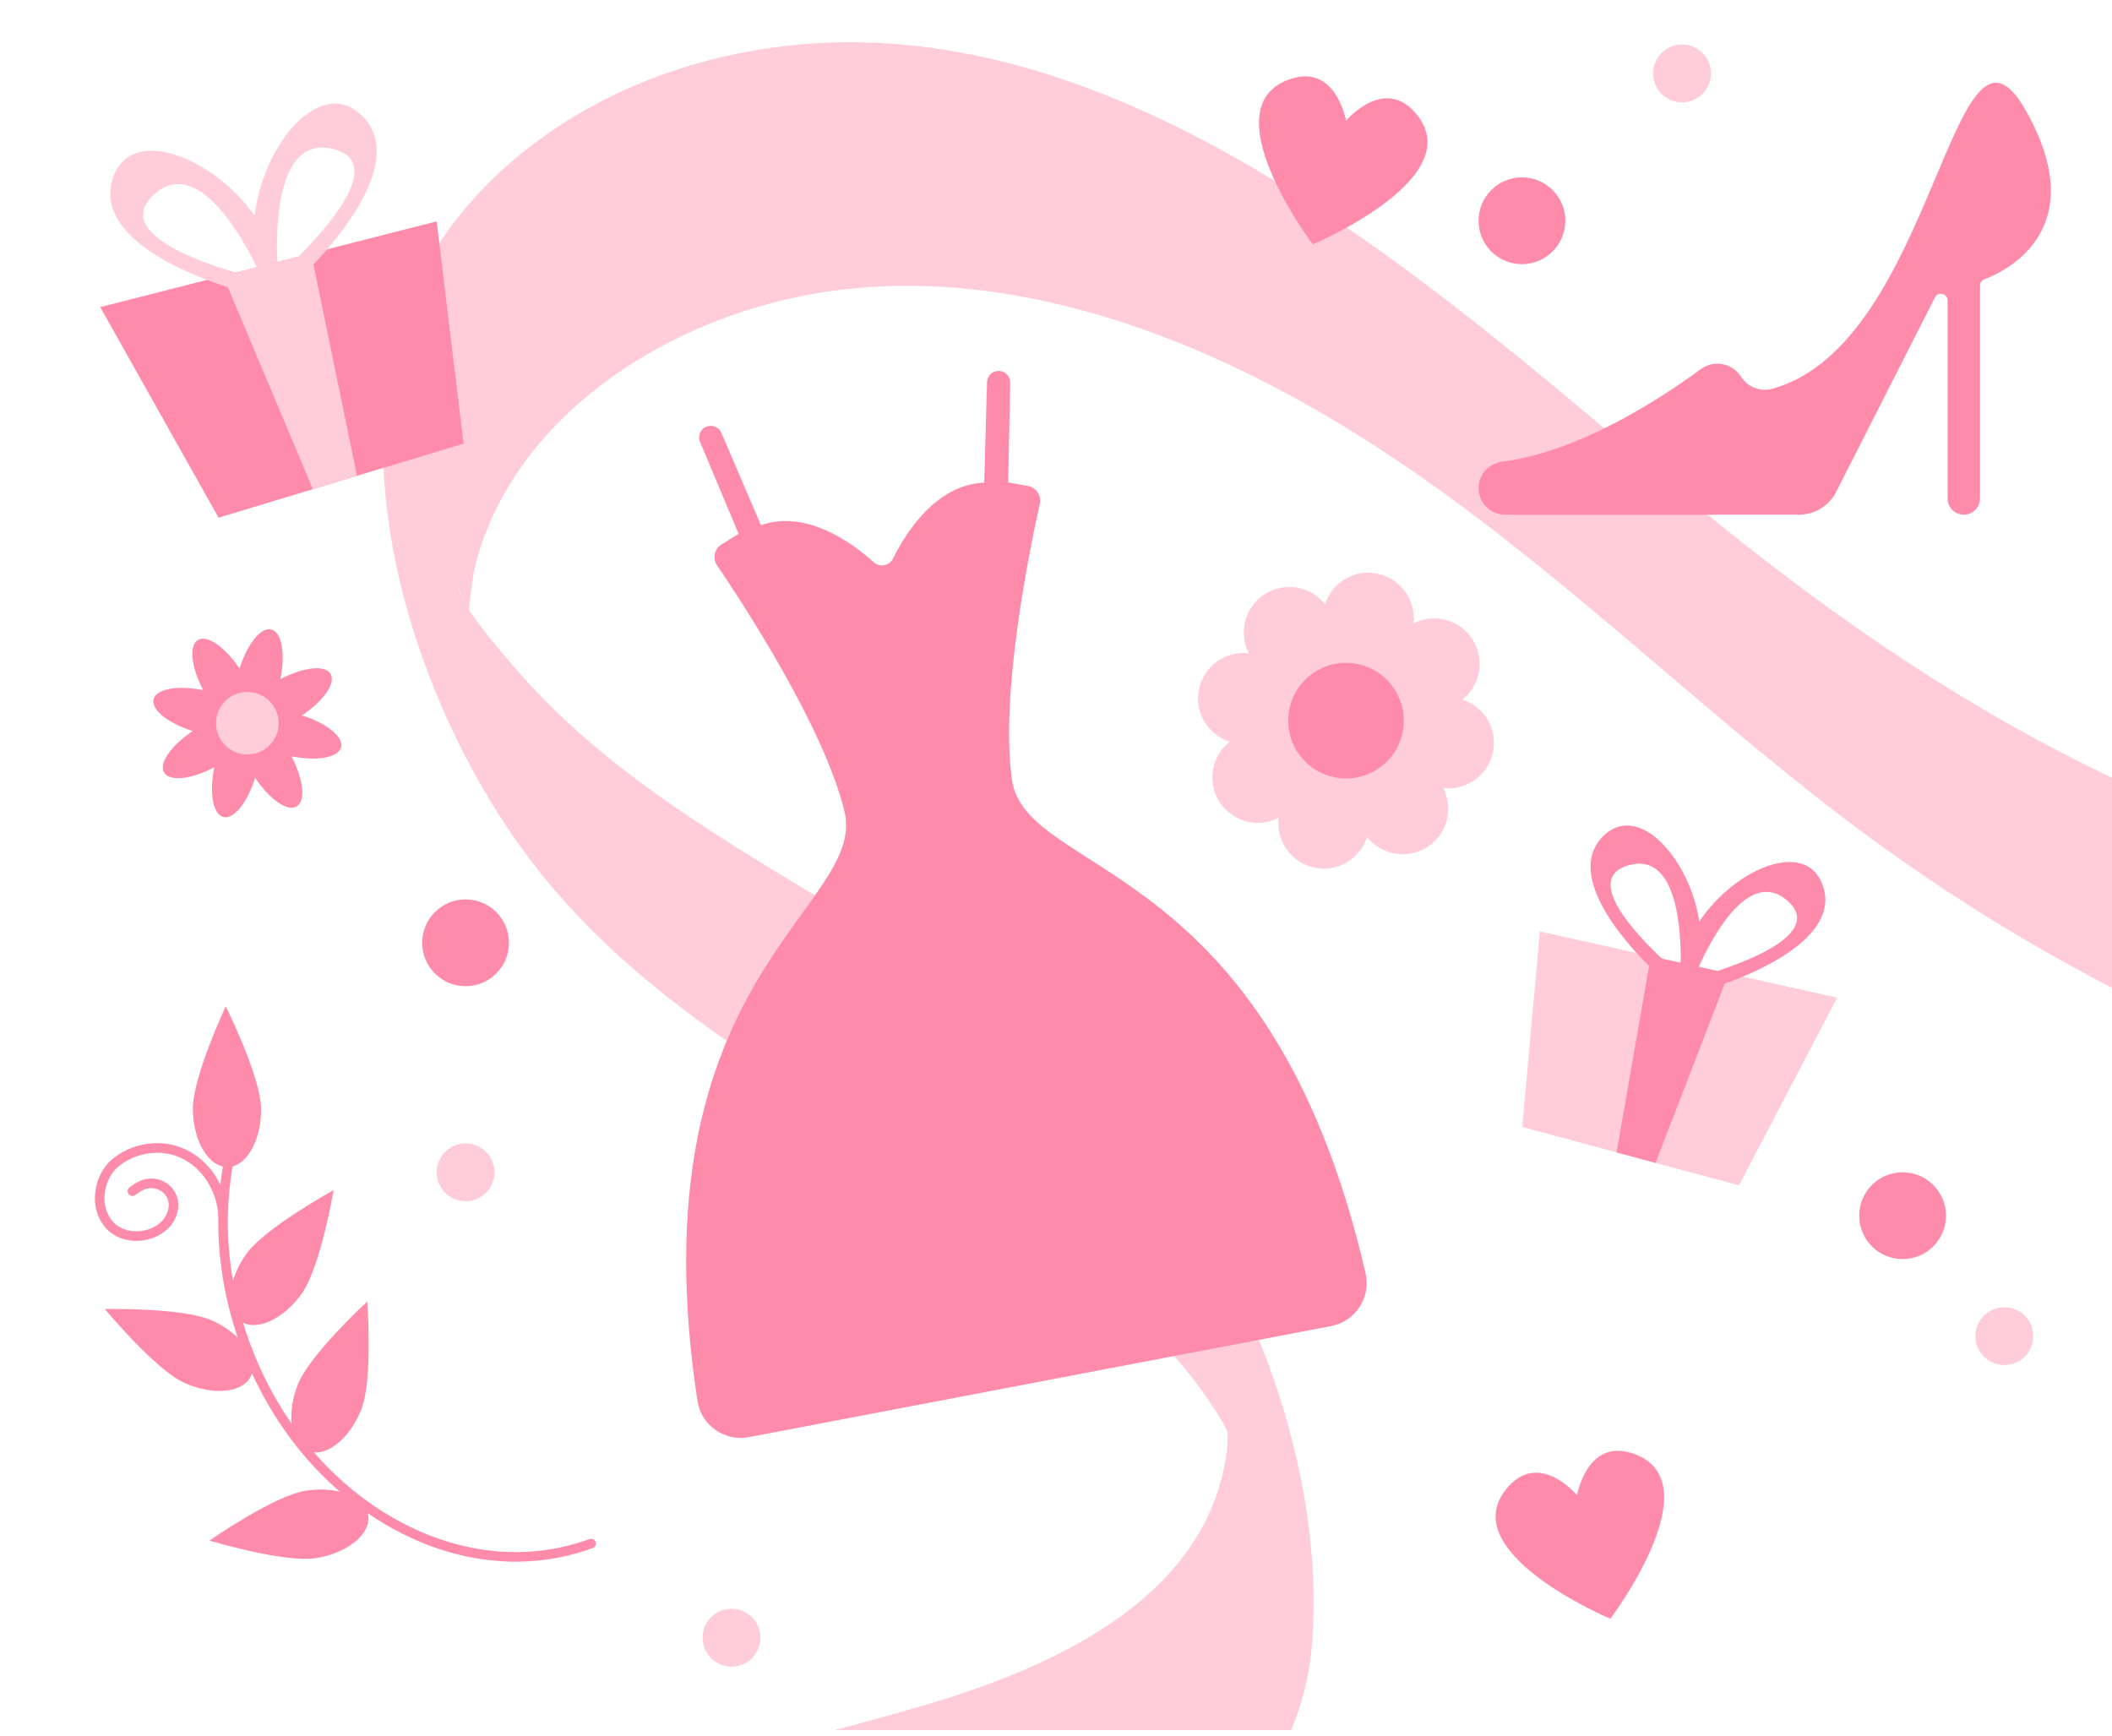
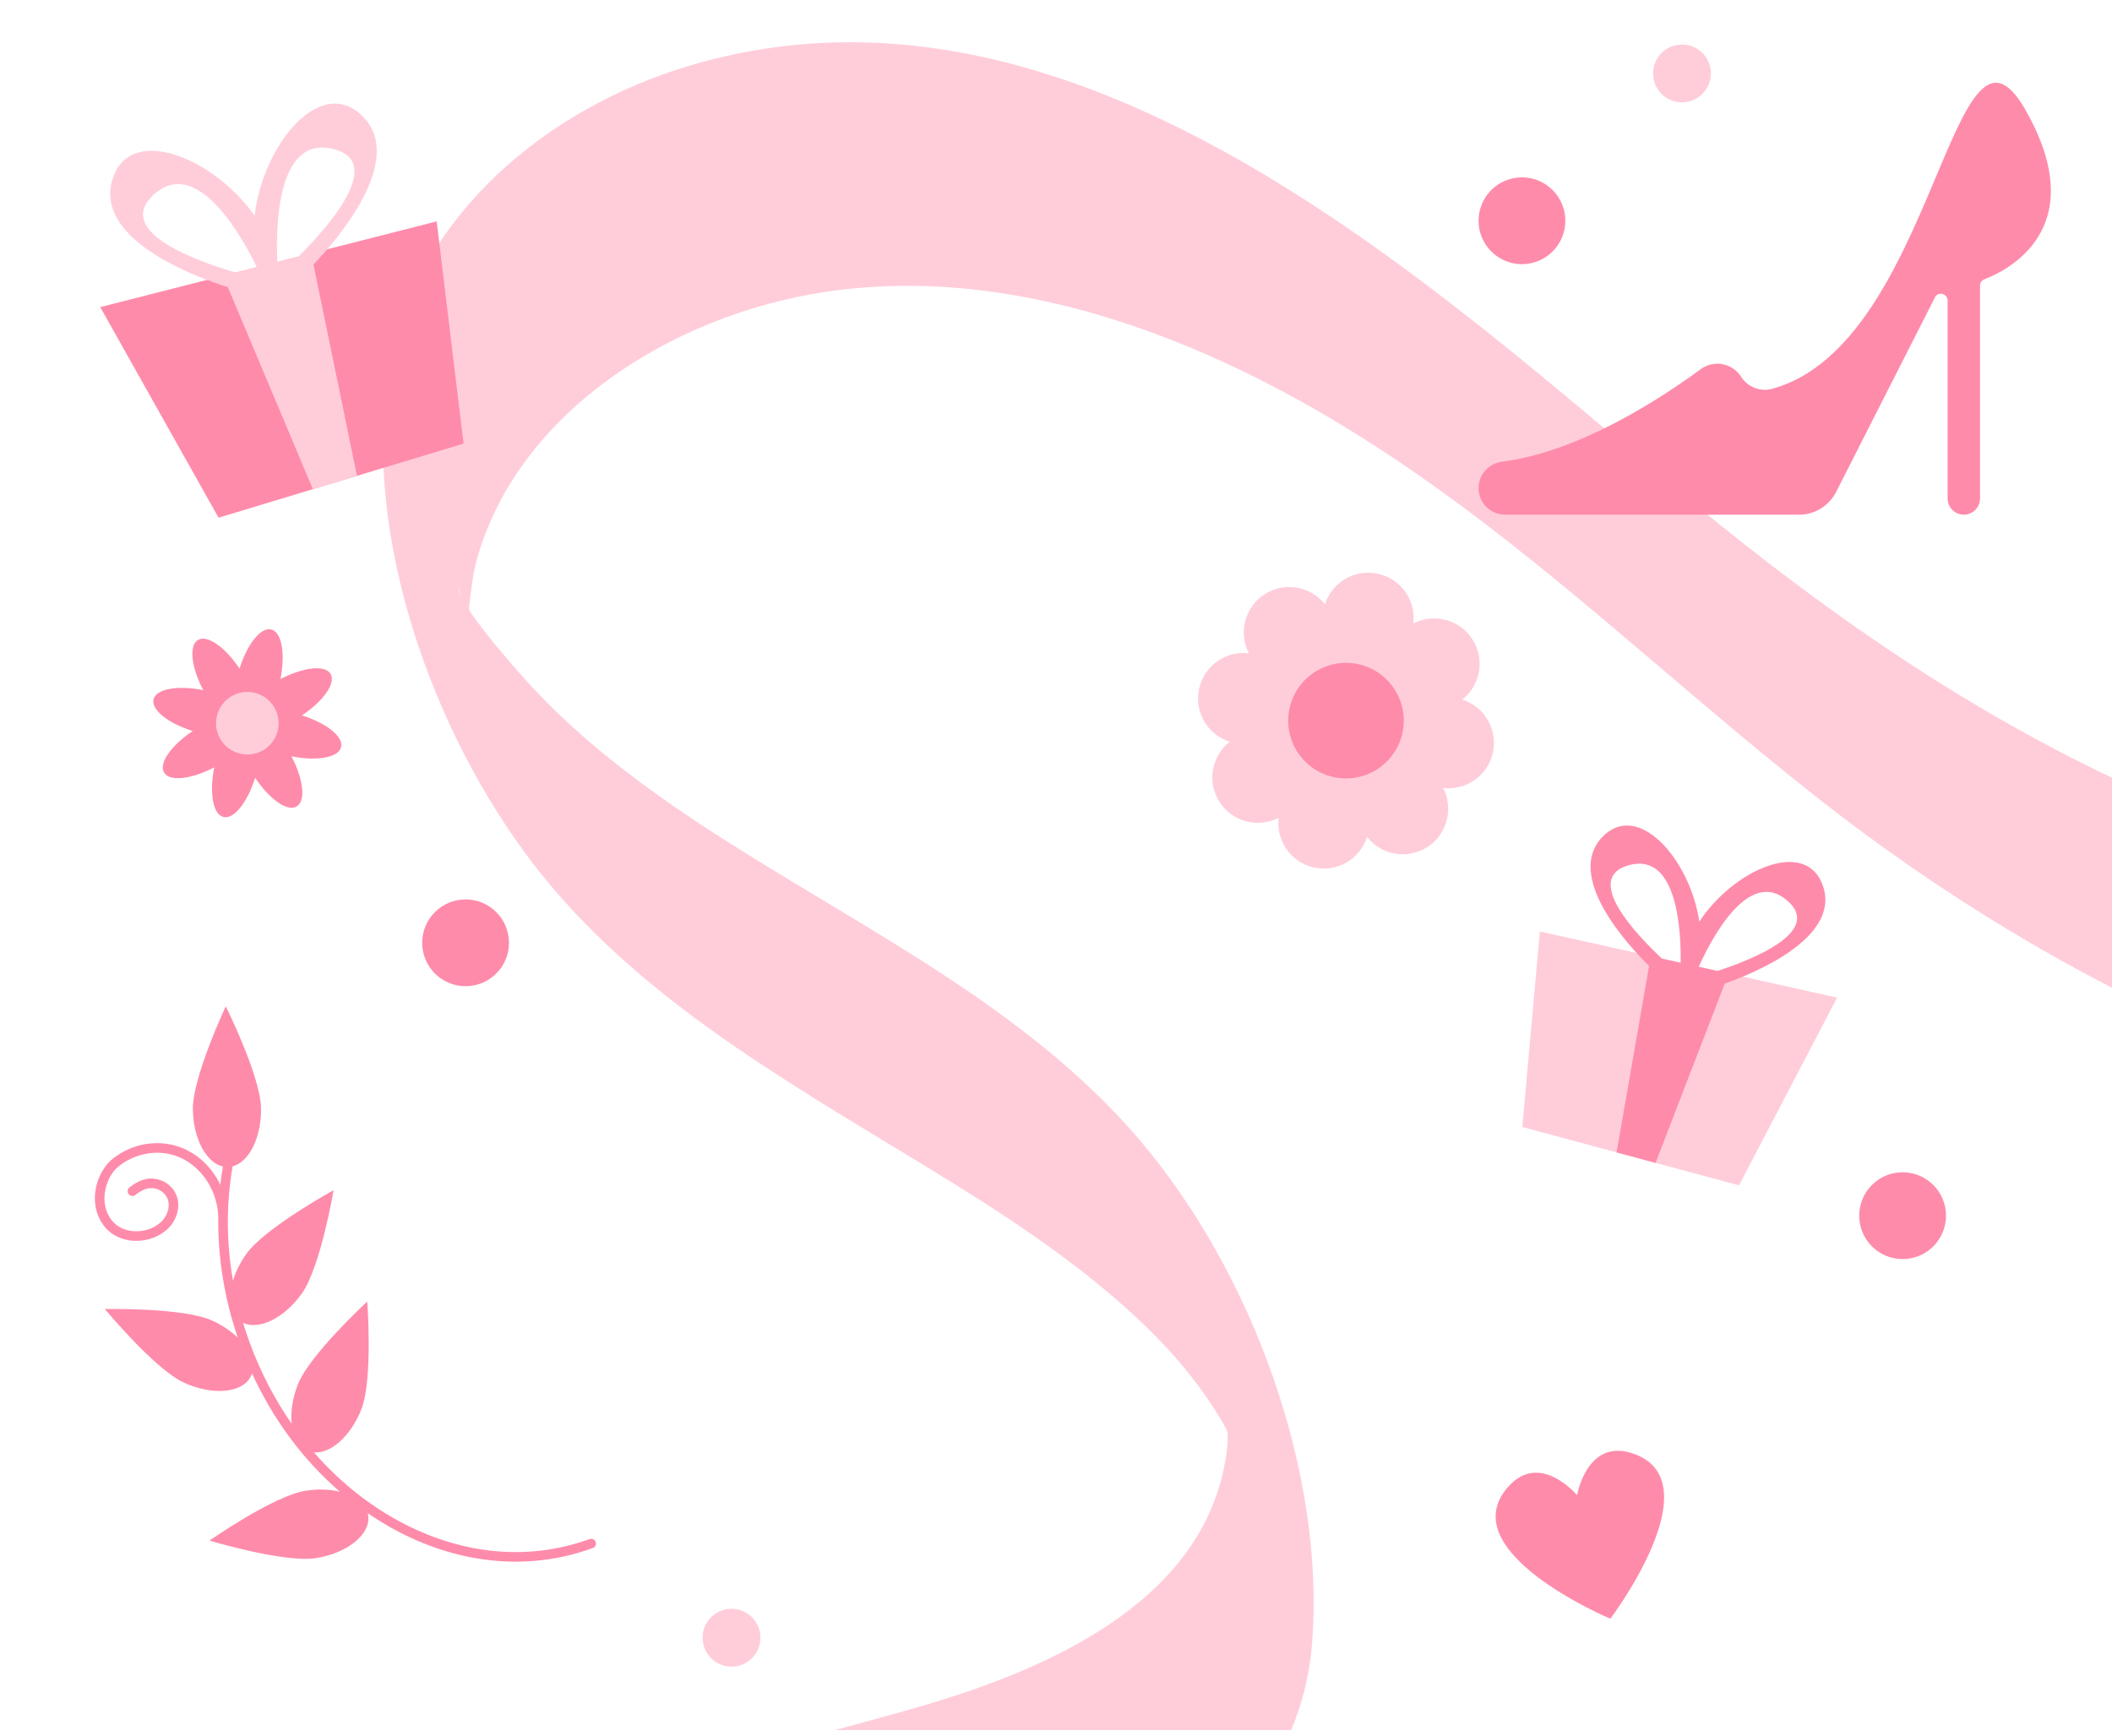
<svg xmlns="http://www.w3.org/2000/svg" width="146" height="120" viewBox="0 0 146 120" fill="none">
  <g clip-path="url(#clip0_1690_75365)">
-     <path d="M461.555 240.147C433.102 238.809 404.783 234.153 377.378 226.171C364.142 222.319 351.127 217.713 338.454 212.386C327.037 207.589 315.033 202.413 306.816 193.198C298.599 183.983 294.709 171.162 295 159.843C295.263 149.699 301.805 142.329 312.318 140.089C317.785 138.922 323.493 138.957 329.111 139.012C336.521 139.085 343.94 139.159 351.351 139.232C365.899 139.374 380.454 139.526 395.003 139.669C408.491 139.807 422.024 140.217 435.498 139.94C445.854 139.721 456.407 138.901 466.179 135.764C475.95 132.628 484.611 126.916 489.36 118.204C493.543 110.538 495.399 100.226 491.416 91.938C486.498 81.697 477.76 73.077 468.846 65.689C459.074 57.586 448.392 50.384 437.649 43.47C415.56 29.252 392.227 16.776 368.011 6.157C318.843 -15.402 265.949 -29.191 212.364 -34.243C202.208 -35.202 189.958 -36.655 181.371 -30.689C177.022 -27.666 175.251 -23.412 174.763 -18.471C174.653 -17.353 174.874 -17.345 174.594 -18.603C174.108 -20.816 174.679 -18.759 175.144 -17.97C176.479 -15.726 178.233 -13.719 180.225 -11.946C198.468 4.339 227.46 4.832 242.251 25.513C249.019 34.982 253.271 48.872 251.544 60.028C249.919 70.54 241.691 76.67 231.186 79.435C207.742 85.622 180.975 82.478 158.265 73.783C146.336 69.218 135.385 62.839 125.496 55.044C114.968 46.757 105.407 37.303 93.935 30.115C83.165 23.362 70.04 18.233 57.065 20.178C46.415 21.779 35.877 28.511 33.001 38.55C32.673 39.686 32.572 40.806 32.427 41.965C32.406 42.103 32.534 43.352 32.449 43.429C32.669 43.238 31.659 40.794 31.714 40.536C31.51 41.492 34.858 45.331 35.946 46.57C39.716 50.879 44.416 54.395 49.296 57.553C59.499 64.153 70.9 69.549 78.775 78.802C86.65 88.055 91.604 101.904 90.707 113.539C89.965 123.081 82.966 129.346 73.959 132.788C64.421 136.434 53.966 137.639 44.635 141.797C34.777 146.184 26.285 152.908 19.567 160.867C4.009 179.267 -1.898 202.524 -3.309 225.843C-4.097 238.896 -3.623 252.005 -3.136 265.092C-3.029 268.042 -4.175 268.281 -5.647 265.636C-7.539 262.226 -8.821 257.646 -8.968 253.84C-10.629 209.49 -10.901 152.644 35.152 127.483C44.149 122.563 54.176 120.759 64.046 117.842C73.297 115.102 83.697 110.221 84.833 100.073C84.974 98.81 84.589 97.245 85.311 99.516C86.033 101.788 84.921 99.021 84.582 98.441C83.14 95.976 81.289 93.702 79.195 91.685C74.675 87.319 69.273 83.844 63.858 80.548C53.697 74.353 43.272 68.475 36.265 58.923C29.408 49.586 24.799 35.81 27.05 24.726C29.047 14.912 37.73 7.491 47.667 4.541C73.472 -3.132 97.265 18.143 114.988 33.056C124.955 41.446 135.425 48.96 147.497 54.459C159.366 59.868 172.167 63.39 185.165 64.907C198.163 66.424 210.184 66.06 222.264 63.694C233.147 61.564 244.561 56.422 245.854 44.896C245.88 44.695 246.092 41.853 245.923 41.841C245.56 41.819 247.23 44.42 246.232 43.081C244.45 40.686 243.104 38.25 240.908 36.069C236.667 31.842 231.496 28.487 226.123 25.676C215.157 19.928 202.943 16.619 192.245 10.373C181.548 4.128 174.837 -5.29 171.369 -16.799C168.526 -26.217 166.576 -38.181 174.54 -45.644C182.046 -52.681 193.958 -52.133 203.948 -51.273C217.399 -50.119 230.813 -48.386 244.133 -46.134C270.541 -41.664 296.595 -35.095 321.955 -26.549C347.267 -18.021 371.88 -7.58 395.438 4.722C418.526 16.782 441.243 30.459 461.568 46.411C470.979 53.794 479.798 62.154 486.214 71.992C493.234 82.768 497.508 95.187 498.939 107.58C500.135 117.947 498.902 128.867 492.653 137.553C487.037 145.358 478.293 150.378 468.724 153.082C458.61 155.939 447.826 156.559 437.231 156.656C423.636 156.78 410.009 156.446 396.41 156.307C381.58 156.16 366.76 156.008 351.931 155.861C344.801 155.792 337.662 155.651 330.533 155.662C325.021 155.669 319.37 155.892 314.141 157.506C308.912 159.12 304.501 162.233 302.314 167.033C301.385 169.064 301.043 171.108 300.849 173.304C300.69 175.134 300.411 174.075 300.484 173.051C300.55 172.177 300.17 172.675 300.539 172.992C300.944 173.34 301.265 174.241 301.564 174.685C308.273 184.594 320.989 190.12 331.921 194.829C358.351 206.221 386.282 214.34 414.762 219.046C428.705 221.343 442.761 222.793 456.856 223.457C460.828 223.646 462.775 240.201 461.548 240.138L461.555 240.147Z" fill="#FFCDDA" />
-     <path d="M69.954 53.895C69.119 48.04 71.163 38.046 71.88 34.825C72.005 34.259 71.635 33.703 71.065 33.599L69.694 33.348L69.832 26.459C69.842 25.951 69.381 25.562 68.882 25.657C68.513 25.727 68.243 26.045 68.232 26.421L68.037 33.363C64.704 33.503 62.62 36.823 61.738 38.605C61.484 39.119 60.815 39.247 60.39 38.862C58.914 37.53 55.755 35.21 52.604 36.306L49.867 29.923C49.719 29.578 49.351 29.382 48.982 29.453C48.482 29.548 48.197 30.079 48.394 30.548L51.058 36.903L49.875 37.641C49.383 37.948 49.243 38.6 49.569 39.081C51.422 41.812 57 50.352 58.379 56.104C59.985 62.802 43.748 67.505 48.213 96.841C48.471 98.532 50.087 99.671 51.767 99.351L92.019 91.673C93.7 91.353 94.783 89.699 94.4 88.032C87.755 59.111 70.926 60.715 69.954 53.895Z" fill="#FF8BAA" />
+     <path d="M461.555 240.147C433.102 238.809 404.783 234.153 377.378 226.171C364.142 222.319 351.127 217.713 338.454 212.386C327.037 207.589 315.033 202.413 306.816 193.198C298.599 183.983 294.709 171.162 295 159.843C295.263 149.699 301.805 142.329 312.318 140.089C317.785 138.922 323.493 138.957 329.111 139.012C336.521 139.085 343.94 139.159 351.351 139.232C365.899 139.374 380.454 139.526 395.003 139.669C408.491 139.807 422.024 140.217 435.498 139.94C445.854 139.721 456.407 138.901 466.179 135.764C475.95 132.628 484.611 126.916 489.36 118.204C493.543 110.538 495.399 100.226 491.416 91.938C486.498 81.697 477.76 73.077 468.846 65.689C459.074 57.586 448.392 50.384 437.649 43.47C415.56 29.252 392.227 16.776 368.011 6.157C318.843 -15.402 265.949 -29.191 212.364 -34.243C202.208 -35.202 189.958 -36.655 181.371 -30.689C177.022 -27.666 175.251 -23.412 174.763 -18.471C174.653 -17.353 174.874 -17.345 174.594 -18.603C174.108 -20.816 174.679 -18.759 175.144 -17.97C176.479 -15.726 178.233 -13.719 180.225 -11.946C198.468 4.339 227.46 4.832 242.251 25.513C249.019 34.982 253.271 48.872 251.544 60.028C249.919 70.54 241.691 76.67 231.186 79.435C207.742 85.622 180.975 82.478 158.265 73.783C146.336 69.218 135.385 62.839 125.496 55.044C114.968 46.757 105.407 37.303 93.935 30.115C83.165 23.362 70.04 18.233 57.065 20.178C46.415 21.779 35.877 28.511 33.001 38.55C32.673 39.686 32.572 40.806 32.427 41.965C32.406 42.103 32.534 43.352 32.449 43.429C32.669 43.238 31.659 40.794 31.714 40.536C31.51 41.492 34.858 45.331 35.946 46.57C39.716 50.879 44.416 54.395 49.296 57.553C59.499 64.153 70.9 69.549 78.775 78.802C86.65 88.055 91.604 101.904 90.707 113.539C89.965 123.081 82.966 129.346 73.959 132.788C64.421 136.434 53.966 137.639 44.635 141.797C34.777 146.184 26.285 152.908 19.567 160.867C4.009 179.267 -1.898 202.524 -3.309 225.843C-4.097 238.896 -3.623 252.005 -3.136 265.092C-3.029 268.042 -4.175 268.281 -5.647 265.636C-7.539 262.226 -8.821 257.646 -8.968 253.84C-10.629 209.49 -10.901 152.644 35.152 127.483C44.149 122.563 54.176 120.759 64.046 117.842C73.297 115.102 83.697 110.221 84.833 100.073C84.974 98.81 84.589 97.245 85.311 99.516C86.033 101.788 84.921 99.021 84.582 98.441C83.14 95.976 81.289 93.702 79.195 91.685C74.675 87.319 69.273 83.844 63.858 80.548C53.697 74.353 43.272 68.475 36.265 58.923C29.408 49.586 24.799 35.81 27.05 24.726C29.047 14.912 37.73 7.491 47.667 4.541C73.472 -3.132 97.265 18.143 114.988 33.056C124.955 41.446 135.425 48.96 147.497 54.459C159.366 59.868 172.167 63.39 185.165 64.907C198.163 66.424 210.184 66.06 222.264 63.694C233.147 61.564 244.561 56.422 245.854 44.896C245.88 44.695 246.092 41.853 245.923 41.841C245.56 41.819 247.23 44.42 246.232 43.081C244.45 40.686 243.104 38.25 240.908 36.069C236.667 31.842 231.496 28.487 226.123 25.676C215.157 19.928 202.943 16.619 192.245 10.373C181.548 4.128 174.837 -5.29 171.369 -16.799C168.526 -26.217 166.576 -38.181 174.54 -45.644C182.046 -52.681 193.958 -52.133 203.948 -51.273C217.399 -50.119 230.813 -48.386 244.133 -46.134C270.541 -41.664 296.595 -35.095 321.955 -26.549C347.267 -18.021 371.88 -7.58 395.438 4.722C418.526 16.782 441.243 30.459 461.568 46.411C470.979 53.794 479.798 62.154 486.214 71.992C493.234 82.768 497.508 95.187 498.939 107.58C500.135 117.947 498.902 128.867 492.653 137.553C487.037 145.358 478.293 150.378 468.724 153.082C458.61 155.939 447.826 156.559 437.231 156.656C381.58 156.16 366.76 156.008 351.931 155.861C344.801 155.792 337.662 155.651 330.533 155.662C325.021 155.669 319.37 155.892 314.141 157.506C308.912 159.12 304.501 162.233 302.314 167.033C301.385 169.064 301.043 171.108 300.849 173.304C300.69 175.134 300.411 174.075 300.484 173.051C300.55 172.177 300.17 172.675 300.539 172.992C300.944 173.34 301.265 174.241 301.564 174.685C308.273 184.594 320.989 190.12 331.921 194.829C358.351 206.221 386.282 214.34 414.762 219.046C428.705 221.343 442.761 222.793 456.856 223.457C460.828 223.646 462.775 240.201 461.548 240.138L461.555 240.147Z" fill="#FFCDDA" />
    <path d="M126.997 68.967L106.451 64.394L105.233 77.911L120.215 81.946L126.997 68.967Z" fill="#FFCDDA" />
    <path fill-rule="evenodd" clip-rule="evenodd" d="M117.472 63.713C116.841 59.409 113.21 55.27 110.748 57.884C108.167 60.626 112.564 65.367 113.998 66.779L111.752 79.667L114.448 80.393L119.229 67.994C121.022 67.37 127.226 64.921 126.033 61.286C124.913 57.874 119.868 60.083 117.472 63.713ZM118.72 67.125L117.433 66.838C118.208 65.105 120.829 59.918 123.542 62.249C126.056 64.41 121.067 66.362 118.72 67.125ZM116.181 66.56L114.894 66.273C113.092 64.587 109.403 60.703 112.596 59.813C116.042 58.852 116.215 64.661 116.181 66.56Z" fill="#FF8BAA" />
    <path d="M6.929 21.23L30.187 15.304L32.045 30.668L15.109 35.788L6.929 21.23Z" fill="#FF8BAA" />
    <path fill-rule="evenodd" clip-rule="evenodd" d="M17.603 14.91C18.172 9.983 22.168 5.139 25.064 8.034C28.102 11.069 23.255 16.625 21.669 18.285L24.677 32.896L21.629 33.817L15.749 19.851C13.683 19.202 6.528 16.627 7.761 12.442C8.92 8.514 14.746 10.856 17.603 14.91ZM16.299 18.843L17.756 18.472C16.812 16.523 13.646 10.701 10.634 13.453C7.843 16.003 13.598 18.055 16.299 18.843ZM19.174 18.11L20.631 17.739C22.625 15.755 26.696 11.199 23.025 10.296C19.064 9.321 19.069 15.947 19.174 18.11Z" fill="#FFCDDA" />
    <path d="M18.046 76.632C18.07 78.651 17.216 80.332 16.081 80.631C15.88 81.777 15.771 82.941 15.752 84.115C15.754 84.183 15.755 84.251 15.754 84.319C15.754 84.337 15.752 84.355 15.749 84.372C15.743 85.756 15.863 87.151 16.107 88.542C16.285 87.934 16.594 87.295 17.027 86.688C18.315 84.88 23.061 82.28 23.061 82.28C23.061 82.28 22.154 87.615 20.866 89.423C19.65 91.13 17.885 91.985 16.8 91.44C16.937 91.893 17.087 92.344 17.251 92.792C17.995 94.829 18.979 96.723 20.166 98.429C20.078 97.629 20.211 96.668 20.591 95.707C21.406 93.643 25.388 89.978 25.388 89.978C25.388 89.978 25.791 95.374 24.975 97.439C24.246 99.285 22.855 100.509 21.703 100.405C23.274 102.21 25.1 103.734 27.121 104.9C31.554 107.457 36.395 107.989 40.752 106.398C40.924 106.335 41.114 106.424 41.176 106.595C41.239 106.767 41.151 106.956 40.979 107.019C38.372 107.972 35.6 108.197 32.842 107.713C30.794 107.354 28.753 106.605 26.791 105.473C26.323 105.203 25.865 104.914 25.419 104.609C25.431 104.656 25.442 104.704 25.45 104.754C25.654 106.039 24.044 107.364 21.852 107.714C19.66 108.063 14.479 106.502 14.479 106.502C14.479 106.502 18.918 103.408 21.11 103.059C21.975 102.921 22.801 102.955 23.497 103.127C20.971 100.945 18.892 98.151 17.421 94.944C17.403 95.001 17.382 95.057 17.357 95.112C16.816 96.296 14.741 96.508 12.722 95.587C10.703 94.665 7.251 90.498 7.251 90.498C7.251 90.498 12.661 90.376 14.68 91.299C15.377 91.617 15.976 92.028 16.439 92.48C15.501 89.726 15.048 86.899 15.091 84.12C15.024 82.05 13.611 80.206 11.74 79.786C10.548 79.516 9.202 79.833 8.227 80.608C7.452 81.225 7.049 82.45 7.291 83.458C7.366 83.774 7.507 84.074 7.697 84.327C8.048 84.793 8.602 85.072 9.256 85.115C9.993 85.163 10.718 84.902 11.196 84.416C11.589 84.016 11.836 83.292 11.518 82.74C11.211 82.205 10.521 81.988 9.947 82.245C9.759 82.329 9.567 82.448 9.359 82.609C9.215 82.721 9.007 82.694 8.896 82.55C8.784 82.405 8.81 82.198 8.955 82.085C9.205 81.893 9.44 81.747 9.676 81.641C10.557 81.246 11.618 81.584 12.092 82.41C12.577 83.254 12.246 84.291 11.668 84.879C11.057 85.501 10.14 85.835 9.213 85.775C9.095 85.768 8.98 85.754 8.867 85.734C8.167 85.611 7.573 85.261 7.169 84.725C6.924 84.4 6.744 84.015 6.647 83.612C6.345 82.35 6.836 80.869 7.815 80.09C8.96 79.18 10.482 78.826 11.885 79.14C13.368 79.473 14.578 80.523 15.23 81.909C15.277 81.485 15.337 81.063 15.408 80.643C14.258 80.385 13.356 78.716 13.332 76.686C13.306 74.467 15.606 69.569 15.606 69.569C15.606 69.569 18.02 74.412 18.046 76.632Z" fill="#FF8BAA" />
-     <path d="M89.316 5.426C92.384 4.486 93.05 8.348 93.05 8.348C93.05 8.348 95.567 5.343 97.747 7.697C101.918 12.2 90.75 16.891 90.75 16.891C90.75 16.891 83.448 7.225 89.316 5.426Z" fill="#FF8BAA" />
    <path d="M112.755 100.441C109.687 99.5 109.021 103.363 109.021 103.363C109.021 103.363 106.505 100.358 104.324 102.711C100.153 107.214 111.322 111.905 111.322 111.905C111.322 111.905 118.623 102.24 112.755 100.441Z" fill="#FF8BAA" />
    <path d="M103.203 52.021C103.55 50.424 102.615 48.849 101.09 48.363C102.348 47.372 102.67 45.569 101.786 44.195C100.902 42.821 99.127 42.368 97.704 43.102C97.893 41.512 96.847 40.009 95.25 39.663C93.653 39.316 92.077 40.251 91.591 41.777C90.6 40.519 88.797 40.196 87.423 41.081C86.049 41.965 85.596 43.74 86.33 45.163C84.74 44.973 83.237 46.02 82.891 47.617C82.545 49.214 83.479 50.79 85.004 51.276C83.746 52.267 83.424 54.07 84.308 55.444C85.192 56.818 86.967 57.271 88.39 56.536C88.201 58.126 89.248 59.629 90.845 59.976C92.442 60.322 94.017 59.387 94.504 57.861C95.494 59.12 97.297 59.443 98.671 58.558C100.045 57.674 100.499 55.899 99.764 54.476C101.354 54.665 102.857 53.618 103.203 52.021Z" fill="#FFCDDA" />
    <path d="M96.951 50.666C96.484 52.822 94.358 54.191 92.201 53.723C90.044 53.256 88.675 51.129 89.143 48.973C89.61 46.817 91.737 45.448 93.894 45.915C96.05 46.383 97.419 48.509 96.951 50.666Z" fill="#FF8BAA" />
    <path d="M23.578 51.656C23.763 50.933 22.58 49.995 20.873 49.457C22.361 48.462 23.234 47.23 22.853 46.588C22.473 45.946 20.973 46.119 19.385 46.946C19.734 45.19 19.48 43.702 18.757 43.517C18.034 43.332 17.095 44.515 16.558 46.222C15.563 44.734 14.331 43.861 13.688 44.242C13.046 44.622 13.22 46.122 14.047 47.71C12.291 47.361 10.803 47.615 10.617 48.338C10.432 49.062 11.616 50 13.323 50.537C11.835 51.532 10.962 52.764 11.342 53.407C11.723 54.049 13.223 53.875 14.81 53.048C14.462 54.804 14.716 56.293 15.439 56.478C16.162 56.663 17.1 55.48 17.638 53.772C18.633 55.26 19.865 56.133 20.507 55.753C21.149 55.372 20.976 53.872 20.149 52.285C21.905 52.634 23.393 52.38 23.578 51.656Z" fill="#FF8BAA" />
    <path d="M19.194 50.534C18.897 51.691 17.719 52.389 16.562 52.093C15.404 51.797 14.706 50.618 15.003 49.461C15.299 48.304 16.477 47.606 17.634 47.902C18.792 48.198 19.49 49.377 19.194 50.534Z" fill="#FFCDDA" />
    <circle cx="50.569" cy="113.218" r="2" fill="#FFCDDA" />
-     <circle cx="32.185" cy="81.042" r="2" fill="#FFCDDA" />
    <circle cx="116.275" cy="5.077" r="2" fill="#FFCDDA" />
-     <circle cx="138.558" cy="92.37" r="2" fill="#FFCDDA" />
    <circle cx="131.525" cy="84.042" r="3" fill="#FF8BAA" />
    <circle cx="105.21" cy="15.261" r="3" fill="#FF8BAA" />
    <circle cx="32.185" cy="65.178" r="3" fill="#FF8BAA" />
    <path d="M140.04 7.638C134.978 -1.306 133.804 23.775 122.518 26.877C121.694 27.103 120.818 26.766 120.359 26.045C119.755 25.096 118.475 24.854 117.569 25.521C114.849 27.523 109.182 31.242 103.839 31.916C102.912 32.033 102.21 32.808 102.21 33.742C102.21 34.758 103.034 35.581 104.049 35.581H124.36C125.428 35.581 126.358 35.002 126.86 34.141L126.862 34.142L126.877 34.113C126.918 34.041 126.956 33.966 126.99 33.89L133.783 20.516C134.039 20.133 134.636 20.314 134.636 20.774V34.461C134.636 35.08 135.138 35.581 135.756 35.581C136.375 35.581 136.877 35.08 136.877 34.461V19.744C136.877 19.55 136.995 19.377 137.175 19.309C138.629 18.759 144.709 15.885 140.04 7.638Z" fill="#FF8BAA" />
  </g>
  <defs>
    <clipPath id="clip0_1690_75365">
      <rect width="146" height="119" fill="white" transform="translate(0 0.601)" />
    </clipPath>
  </defs>
</svg>